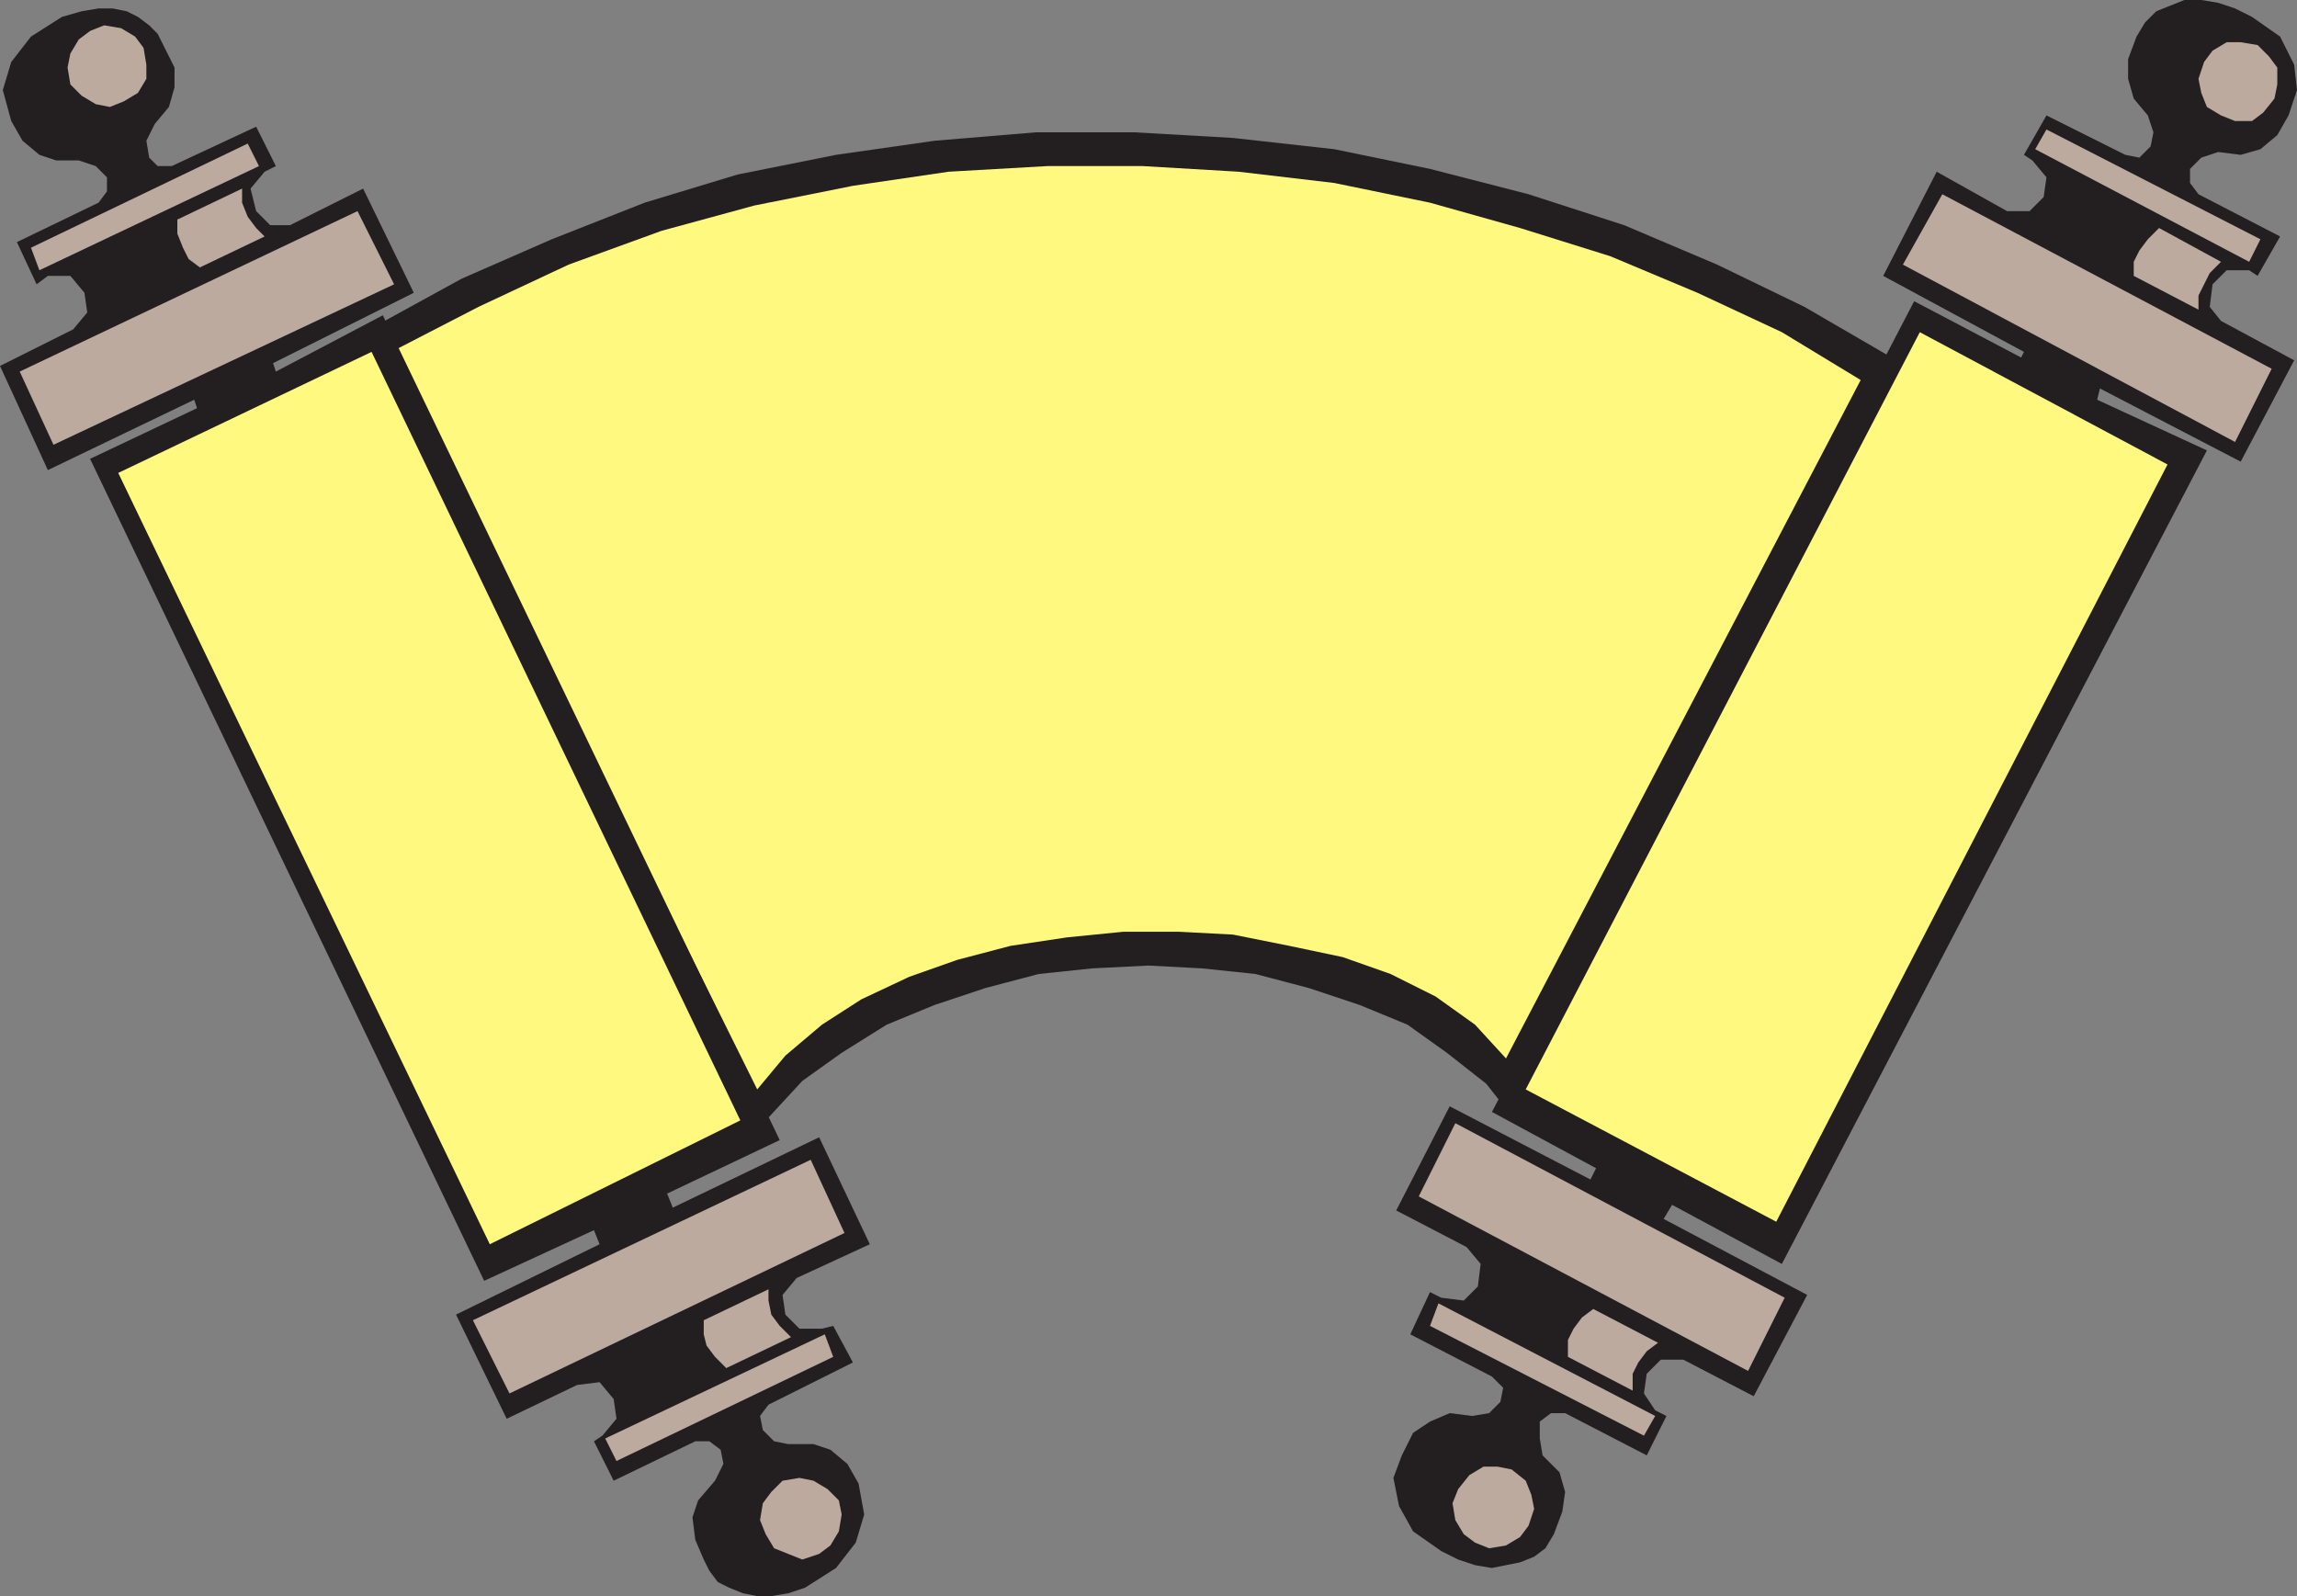
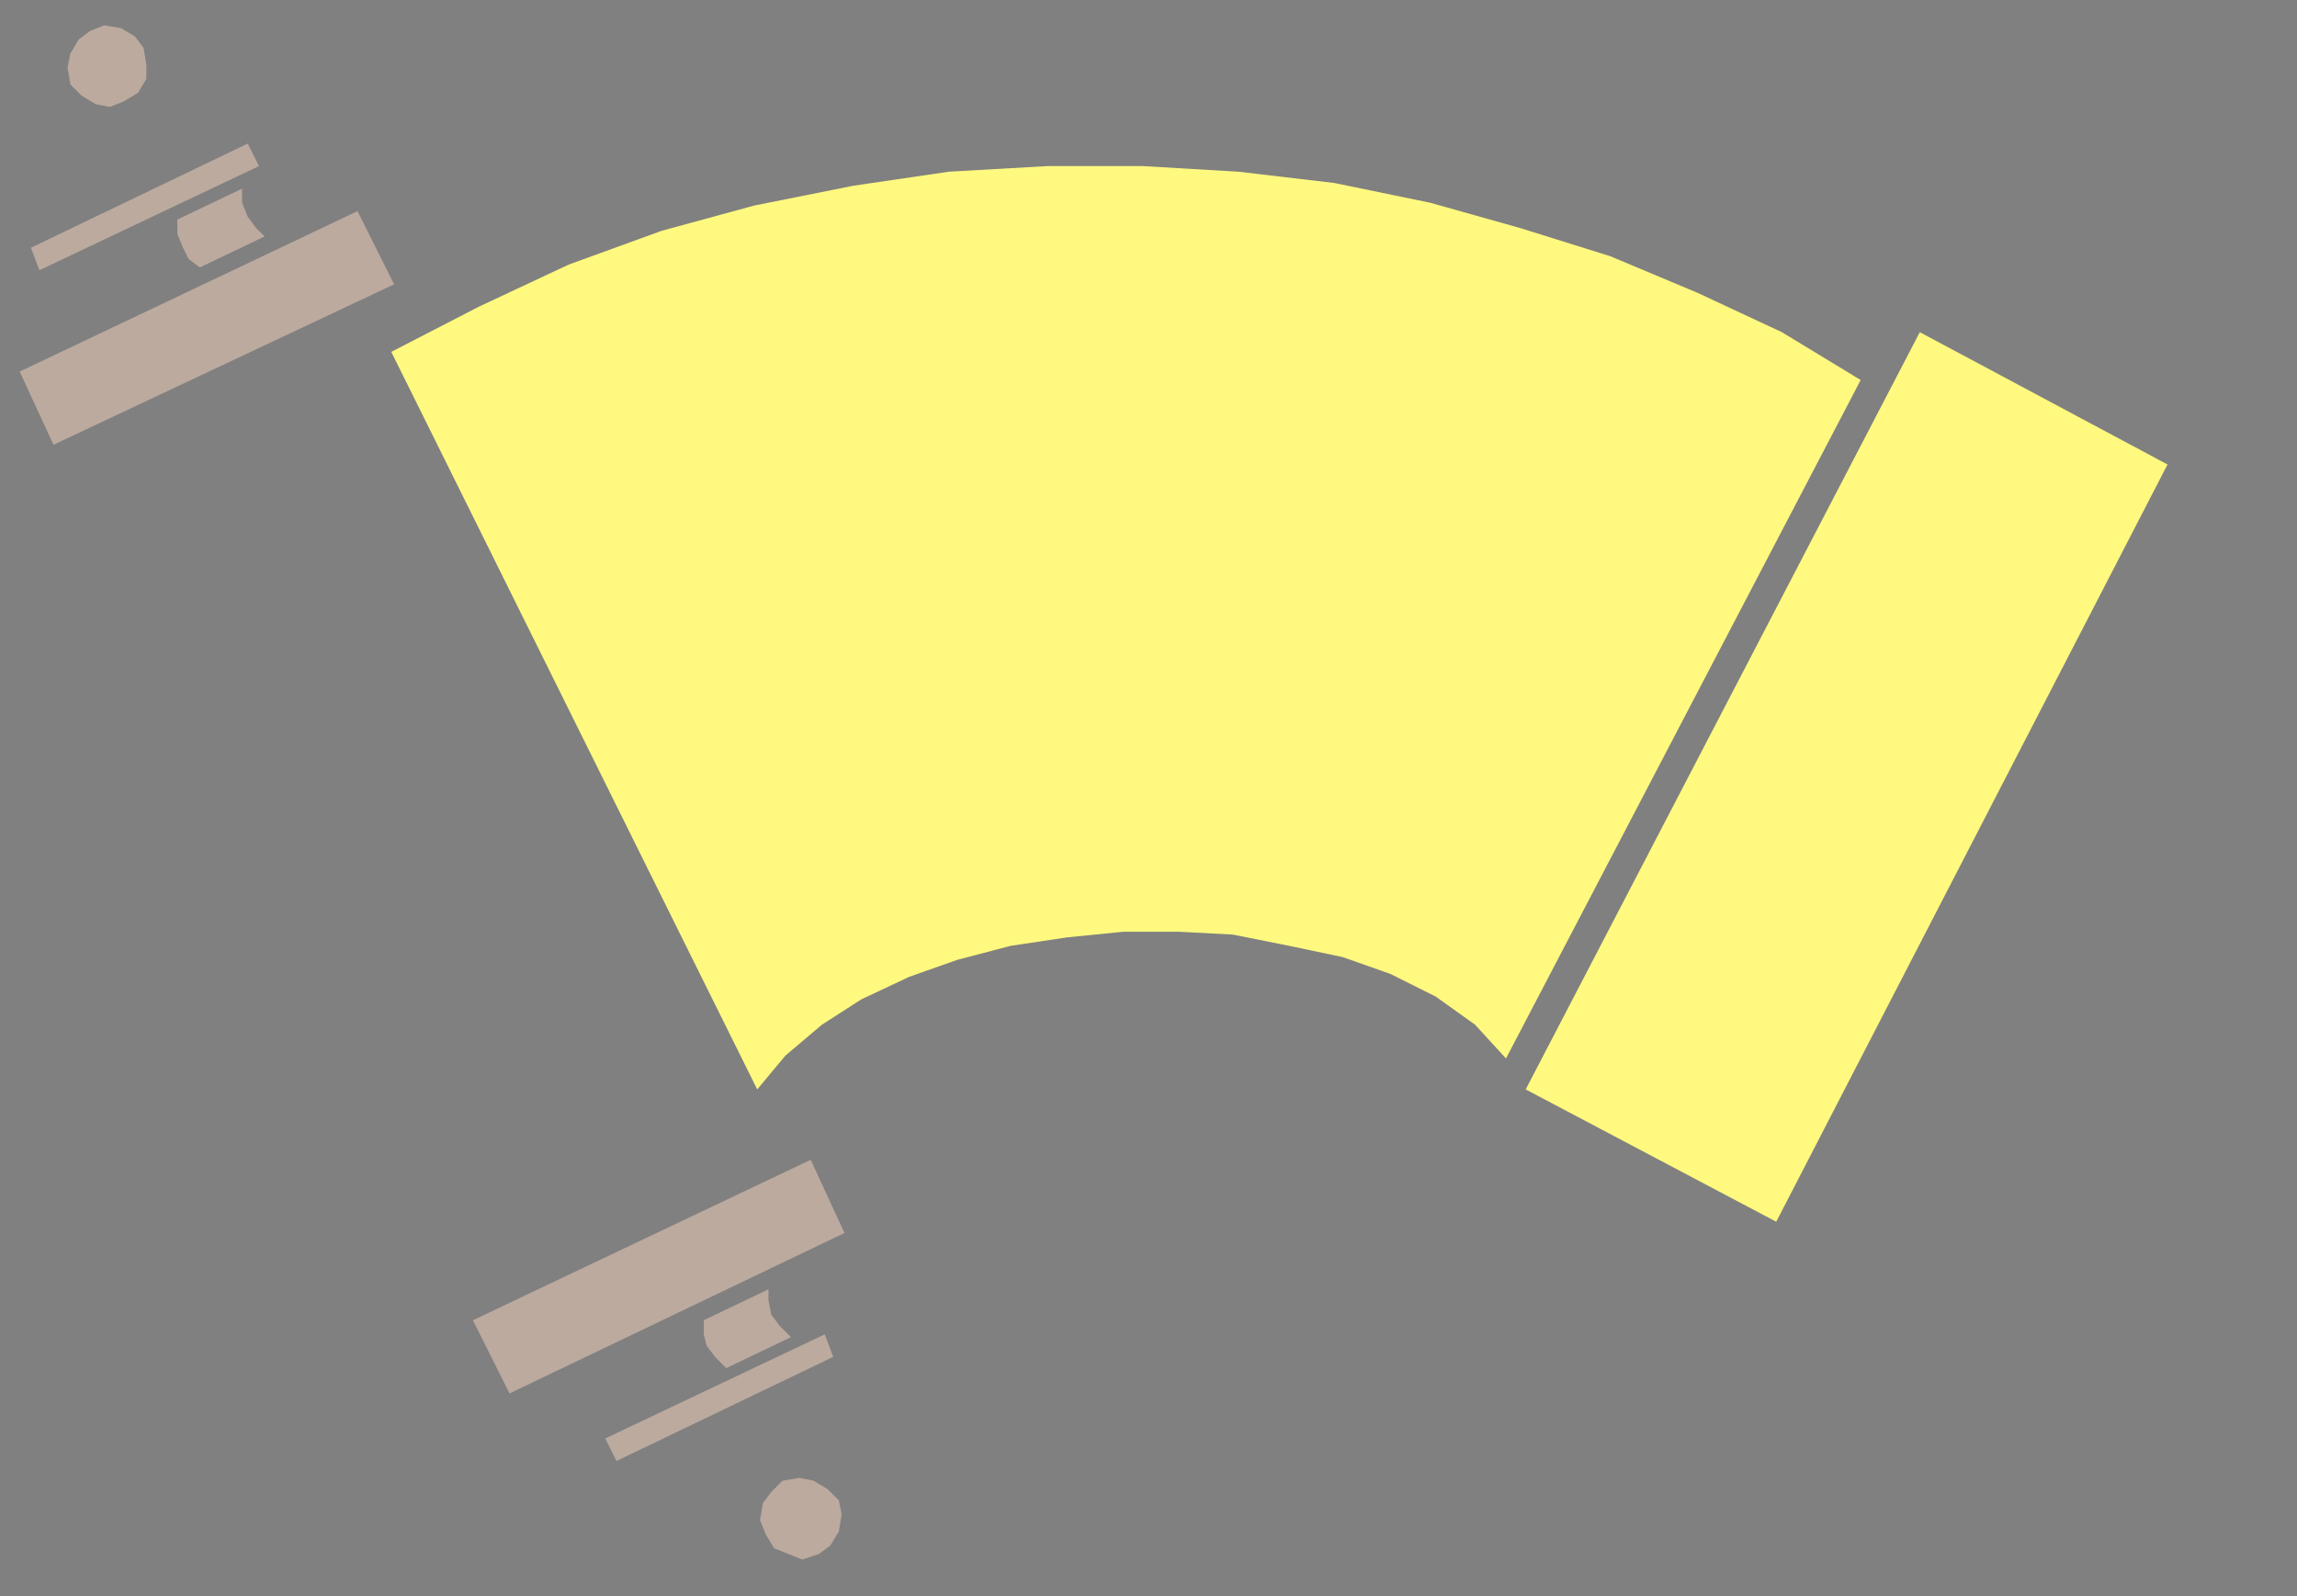
<svg xmlns="http://www.w3.org/2000/svg" width="612" height="425.25">
  <rect width="100%" height="100%" fill="#808080" stroke="none" />
-   <path fill="#231f20" fill-rule="evenodd" d="m99.75 87 105 210.75 9-9.75 10.5-7.5 12-7.5 12.75-5.25 13.5-4.5 14.25-3.75L291 258l15-.75 14.25.75 14.25 1.5 14.25 3.75 13.5 4.5L375 273l10.5 7.5 10.5 8.25 8.25 10.5 99.75-204-23.25-13.5L457.5 70.5 432.75 60l-25.5-8.25L381 45l-25.5-5.25-27-3-26.25-1.5H276l-27 2.25-26.25 3.75-26.25 5.25-24.75 7.5L147 63.75l-24 10.5L99.75 87" />
  <path fill="#fff97f" fill-rule="evenodd" d="m104.25 93.75 97.5 196.5 7.5-9L219 273l10.5-6.75 12.75-6 12.75-4.5 14.25-3.75 15-2.25 15-1.5h15l14.25.75 15 3 14.25 3 12.75 4.5 12 6L393 273l8.25 9 94.5-180.75-21-12.75-22.5-10.5L429 68.25l-24-7.5L381 54l-25.5-5.25-25.5-3-25.5-1.5H279l-26.25 1.5-25.5 3.75L201 54.75l-24.75 6.75-24.75 9-24 11.25-23.25 12" />
-   <path fill="#231f20" fill-rule="evenodd" d="m445.5 321-2.25 3.75L481.5 345l-14.25 27-18.75-9.75h-6l-3.75 3.75-.75 5.25 3 4.5 3 1.5-5.25 10.5L417 376.5h-3.75l-3 2.25v4.5l.75 4.5 4.5 4.5 1.5 5.25-.75 5.25-2.25 6-2.25 3.75-3 2.25-3.75 1.5-7.5 1.5-4.5-.75-4.5-1.5-4.5-2.25-7.5-5.25-3.75-6.75-1.5-7.5 2.25-6 3-6 4.5-3 5.25-2.25 6 .75 4.5-.75 3-3 .75-3.75-3-3-21.75-11.25 5.25-11.25 3 1.5 6 .75 3.75-3.75.75-6-3.75-4.5L372 322.5l14.25-27.75 37.5 19.5 1.5-3-27.75-15 112.5-216 28.5 15 .75-1.5-37.5-20.25L516 45.75l18.75 10.5h6l3.75-3.75.75-5.25-3.75-4.5-2.25-1.5 6-10.5 21 10.5L570 42l3-3 .75-3.75-1.5-4.5-3.75-4.5L567 21v-5.25l2.25-6L571.5 6l3-3 7.5-3h4.5l4.5.75 4.5 1.5L600 4.5l7.5 5.25 3.75 7.5L612 24l-2.25 6.75-3 5.25-4.5 3.75-5.25 1.5-6-.75-4.5 1.5-3 3v3.75l2.25 3L607.5 63l-6 10.5-2.25-1.5h-6l-3.75 3.75-.75 6 3 3.75 19.5 10.5L597 123l-37.5-19.5-.75 3L588 120 474.75 336.75 445.5 321" />
  <path fill="#fff97f" fill-rule="evenodd" d="m577.5 123.75-66-35.25-105 201.75 66.75 35.25L577.5 123.75" />
-   <path fill="#bcaa9f" fill-rule="evenodd" d="m517.5 51.75 87.75 46.5-9.75 19.5L507 70.5l10.5-18.75m-51.75 313.5L378 318.75l9.75-19.5 87.75 46.5-9.75 19.5m79.5-330.75 57 29.25-3 6-57-30 3-5.25M438 382.5l-57-29.25 2.25-6 57.75 30-3 5.25M606 26.25l.75-3.75V18l-2.25-3-3-3-4.5-.75h-3.75l-3.75 2.25-2.25 3-1.5 4.5.75 3.75 1.5 3.75 3.75 2.25 3.75 1.5h4.5l3-2.25 3-3.75M393 411l3.75 1.5 4.5-.75 3.75-2.25 2.25-3 1.5-4.5-.75-3.75-1.5-3.75-3.75-3-3.75-.75h-3.75L391.5 393l-3 3.75-1.5 3.75.75 4.5 2.25 3.75 3 2.25M575.25 60.75l16.5 9-3 3-3 6v3.75l-17.25-9v-3.75l1.5-3 2.25-3 3-3M417.75 361.5l17.25 9V366l1.5-3 2.25-3 3-2.25-17.25-9-3 2.25-2.25 3-1.5 3v4.5" />
-   <path fill="#231f20" fill-rule="evenodd" d="m177.75 318 1.5 3.75 39-18.75 13.5 28.5-19.5 9-3.75 4.5.75 5.25L213 354h6l3-.75 5.25 9.75-22.5 11.25-2.25 3 .75 3.75 3 3 3.75.75h6.75l4.5 1.5 4.5 3.75 3 5.25 1.5 8.25L228 411l-5.25 6.75-8.25 5.25-4.5 1.5-4.5.75h-3.75l-3.75-.75-3.75-1.5-3-1.5-2.25-3-1.5-3-2.25-5.25-.75-6 1.5-4.5 4.5-5.25 2.25-4.5-.75-3.75-3-2.25h-3.75l-21.75 10.5-5.25-10.5 2.25-1.5 3.75-4.5-.75-5.25-3.75-4.5-6 .75-18.75 9-13.5-27.75 38.25-18.75-1.5-3.75-29.25 13.5-105-219 28.5-13.5-.75-2.25-39 18.75L0 97.5l19.5-9.75 3.75-4.5L22.5 78l-3.75-4.5h-6l-3 2.25L4.5 64.5 26.25 54l2.25-3v-3.75l-3-3-4.5-1.5h-6l-4.5-1.5L6 37.5l-3-5.25L.75 24 3 16.5l5.25-6.75L16.5 4.5 21.75 3l4.5-.75H30l3.75.75 3 1.5 3 2.25L42 9l4.5 9v5.25L45 28.5 41.25 33 39 37.5l.75 4.5L42 44.25h3.75l22.5-10.5 5.25 10.5-3 1.5-3.75 4.5 1.5 6L72 60h5.25l19.5-9.75L110.25 78l-37.5 18.75.75 2.25L102 84l105.75 219.75-30 14.25" />
-   <path fill="#fff97f" fill-rule="evenodd" d="M99 93.75 31.5 126l99 205.5 66.75-33L99 93.75" />
  <path fill="#bcaa9f" fill-rule="evenodd" d="m5.25 99 90-42.75 9.75 19.5-90.75 42.75-9-19.5M225 328.5l-89.25 42.75-9.75-19.5L216 309l9 19.5M8.25 66 66 38.25l3 6L10.5 72l-2.25-6M222 361.5l-57.75 27.75-3-6 58.5-27.75 2.25 6M38.25 12.75l-2.25-3-3.75-2.25-4.5-.75L24 8.25l-3 2.25-2.25 3.75L18 18l.75 4.5 3 3 3.75 2.25 3.75.75L33 27l3.75-2.25L39 21v-3.75l-.75-4.5m180 401.25 3-2.25 2.25-3.75.75-4.5-.75-3.75-3-3-3.75-2.25-3.75-.75-4.5.75-3 3-2.25 3-.75 4.5 1.5 3.75 2.25 3.75 7.5 3 4.5-1.5m-171-355.5 17.25-8.25V54l1.5 3.75 2.25 3L70.5 63l-17.25 8.25-3-2.25-1.5-3-1.5-3.75V58.5m146.25 306 17.25-8.25-3-3-2.25-3-.75-3.75v-3l-17.25 8.25v3.75l.75 3 2.25 3 3 3" />
</svg>